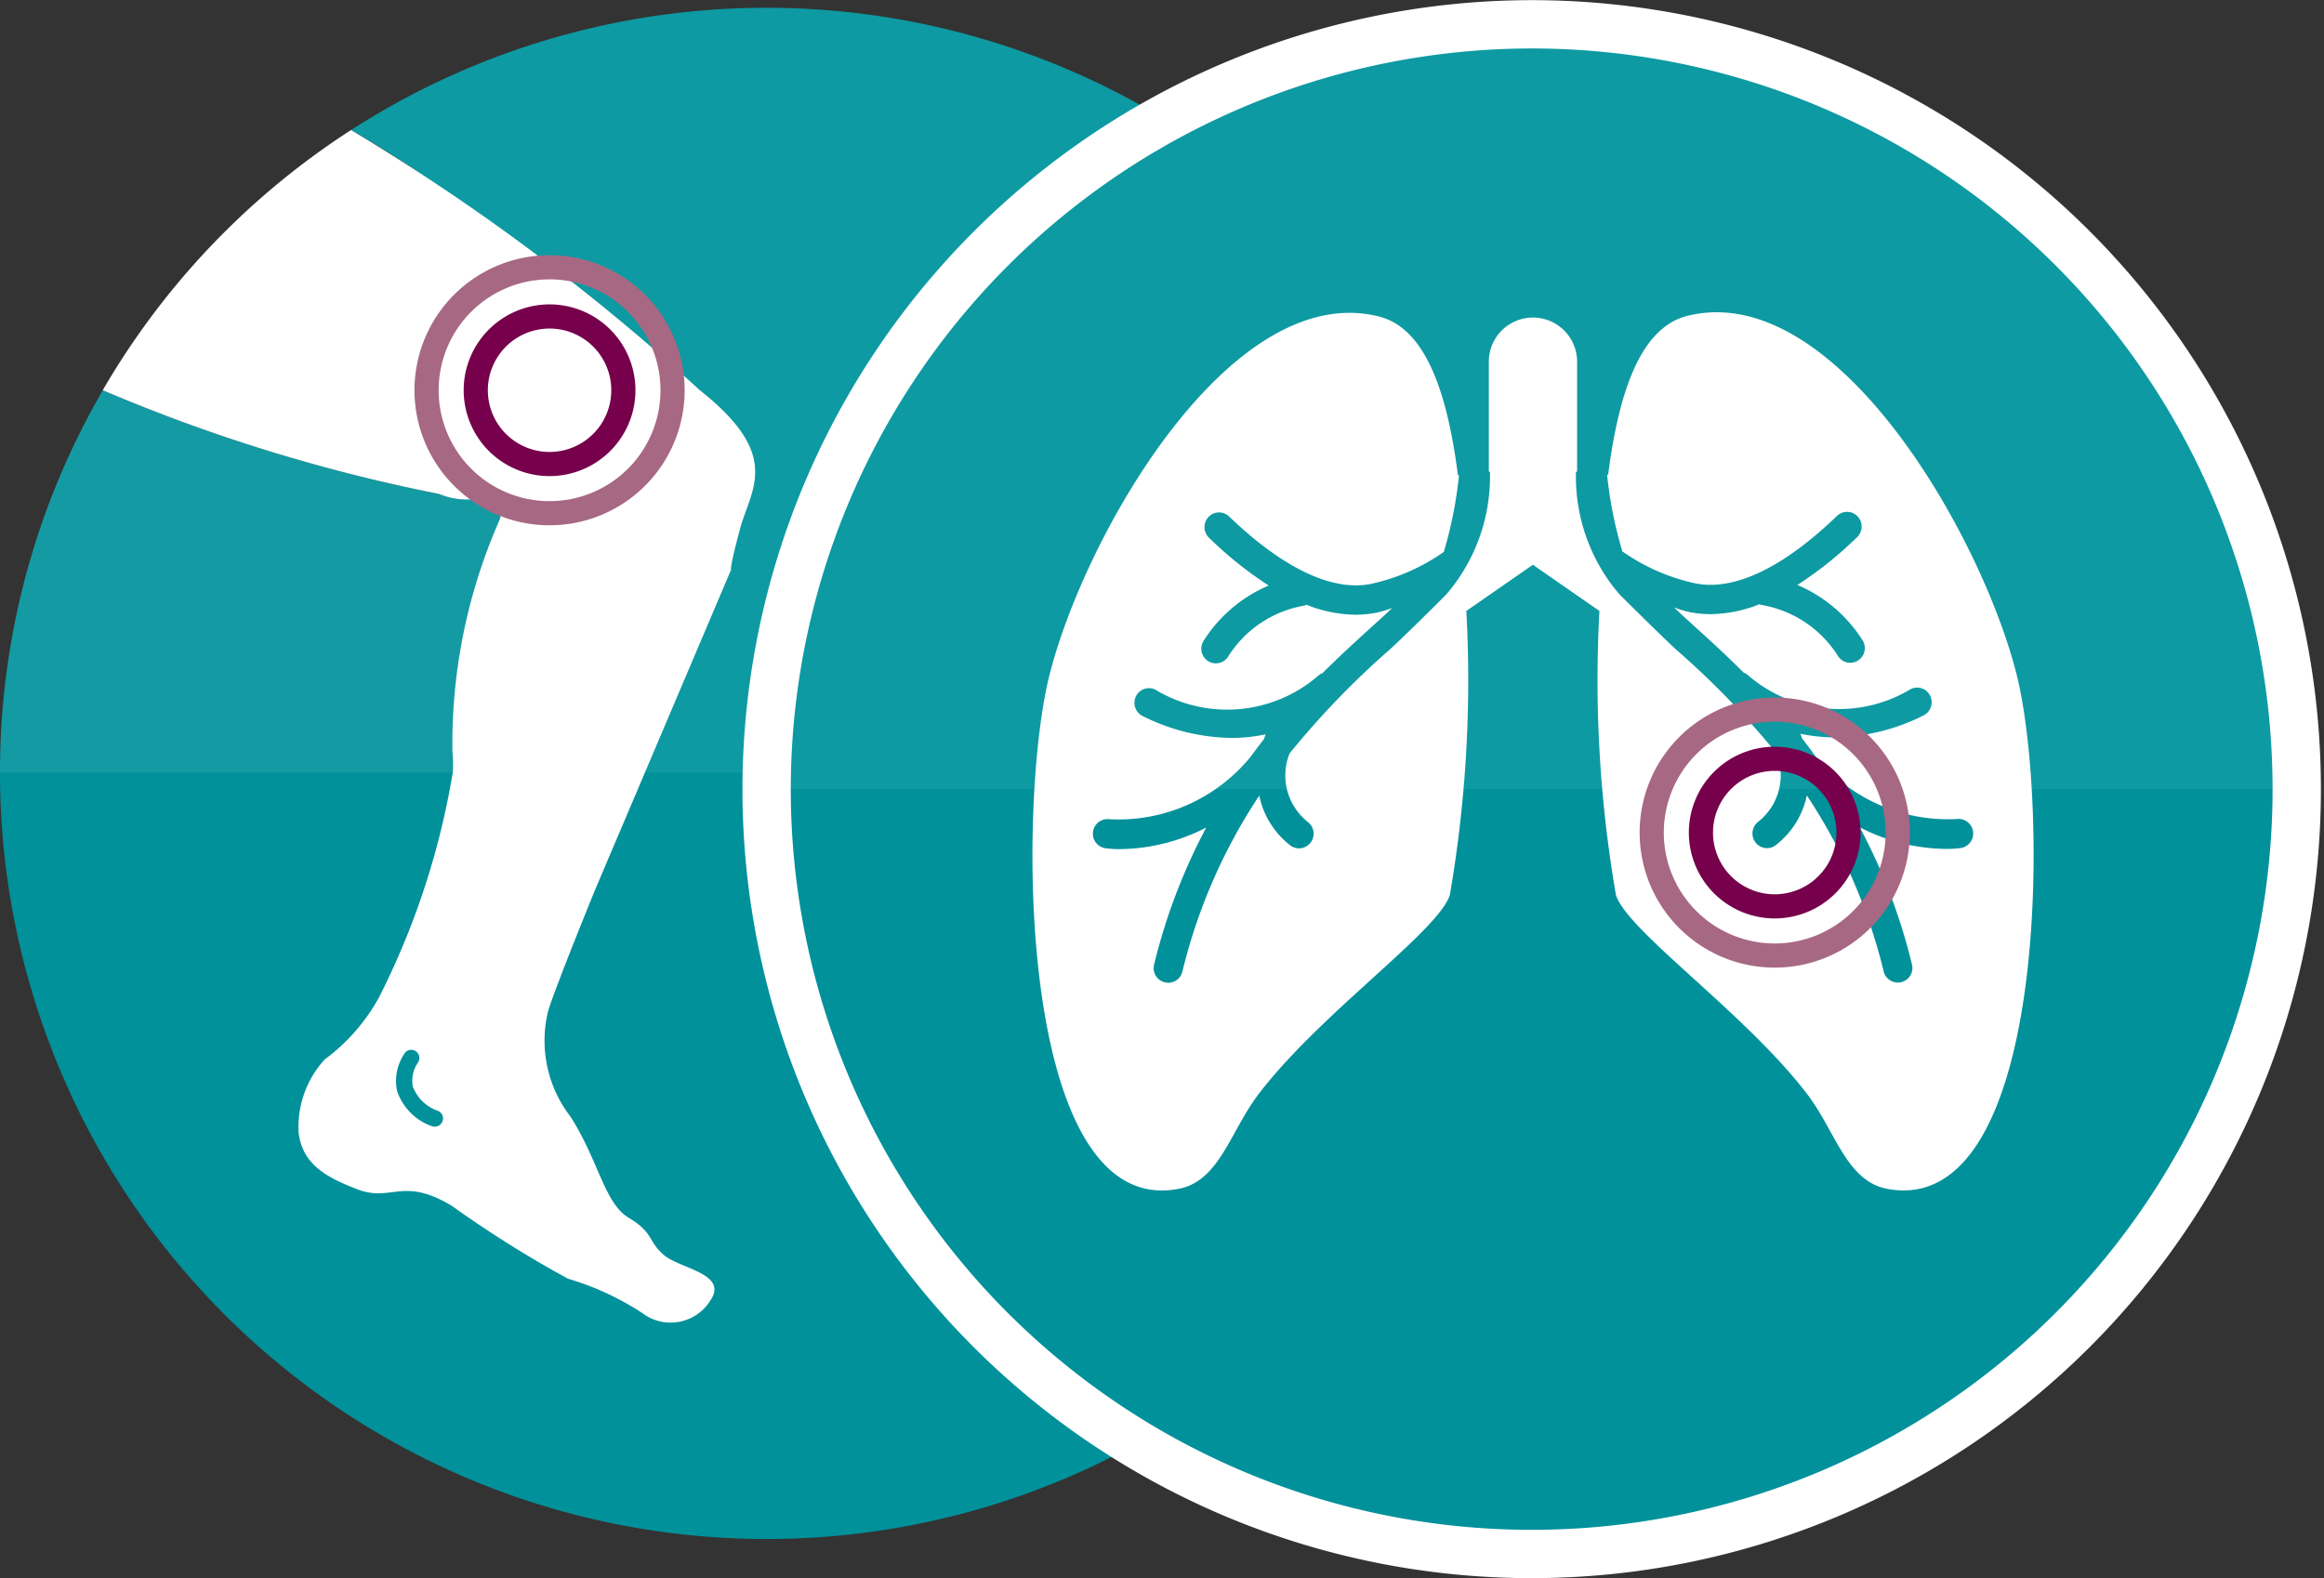
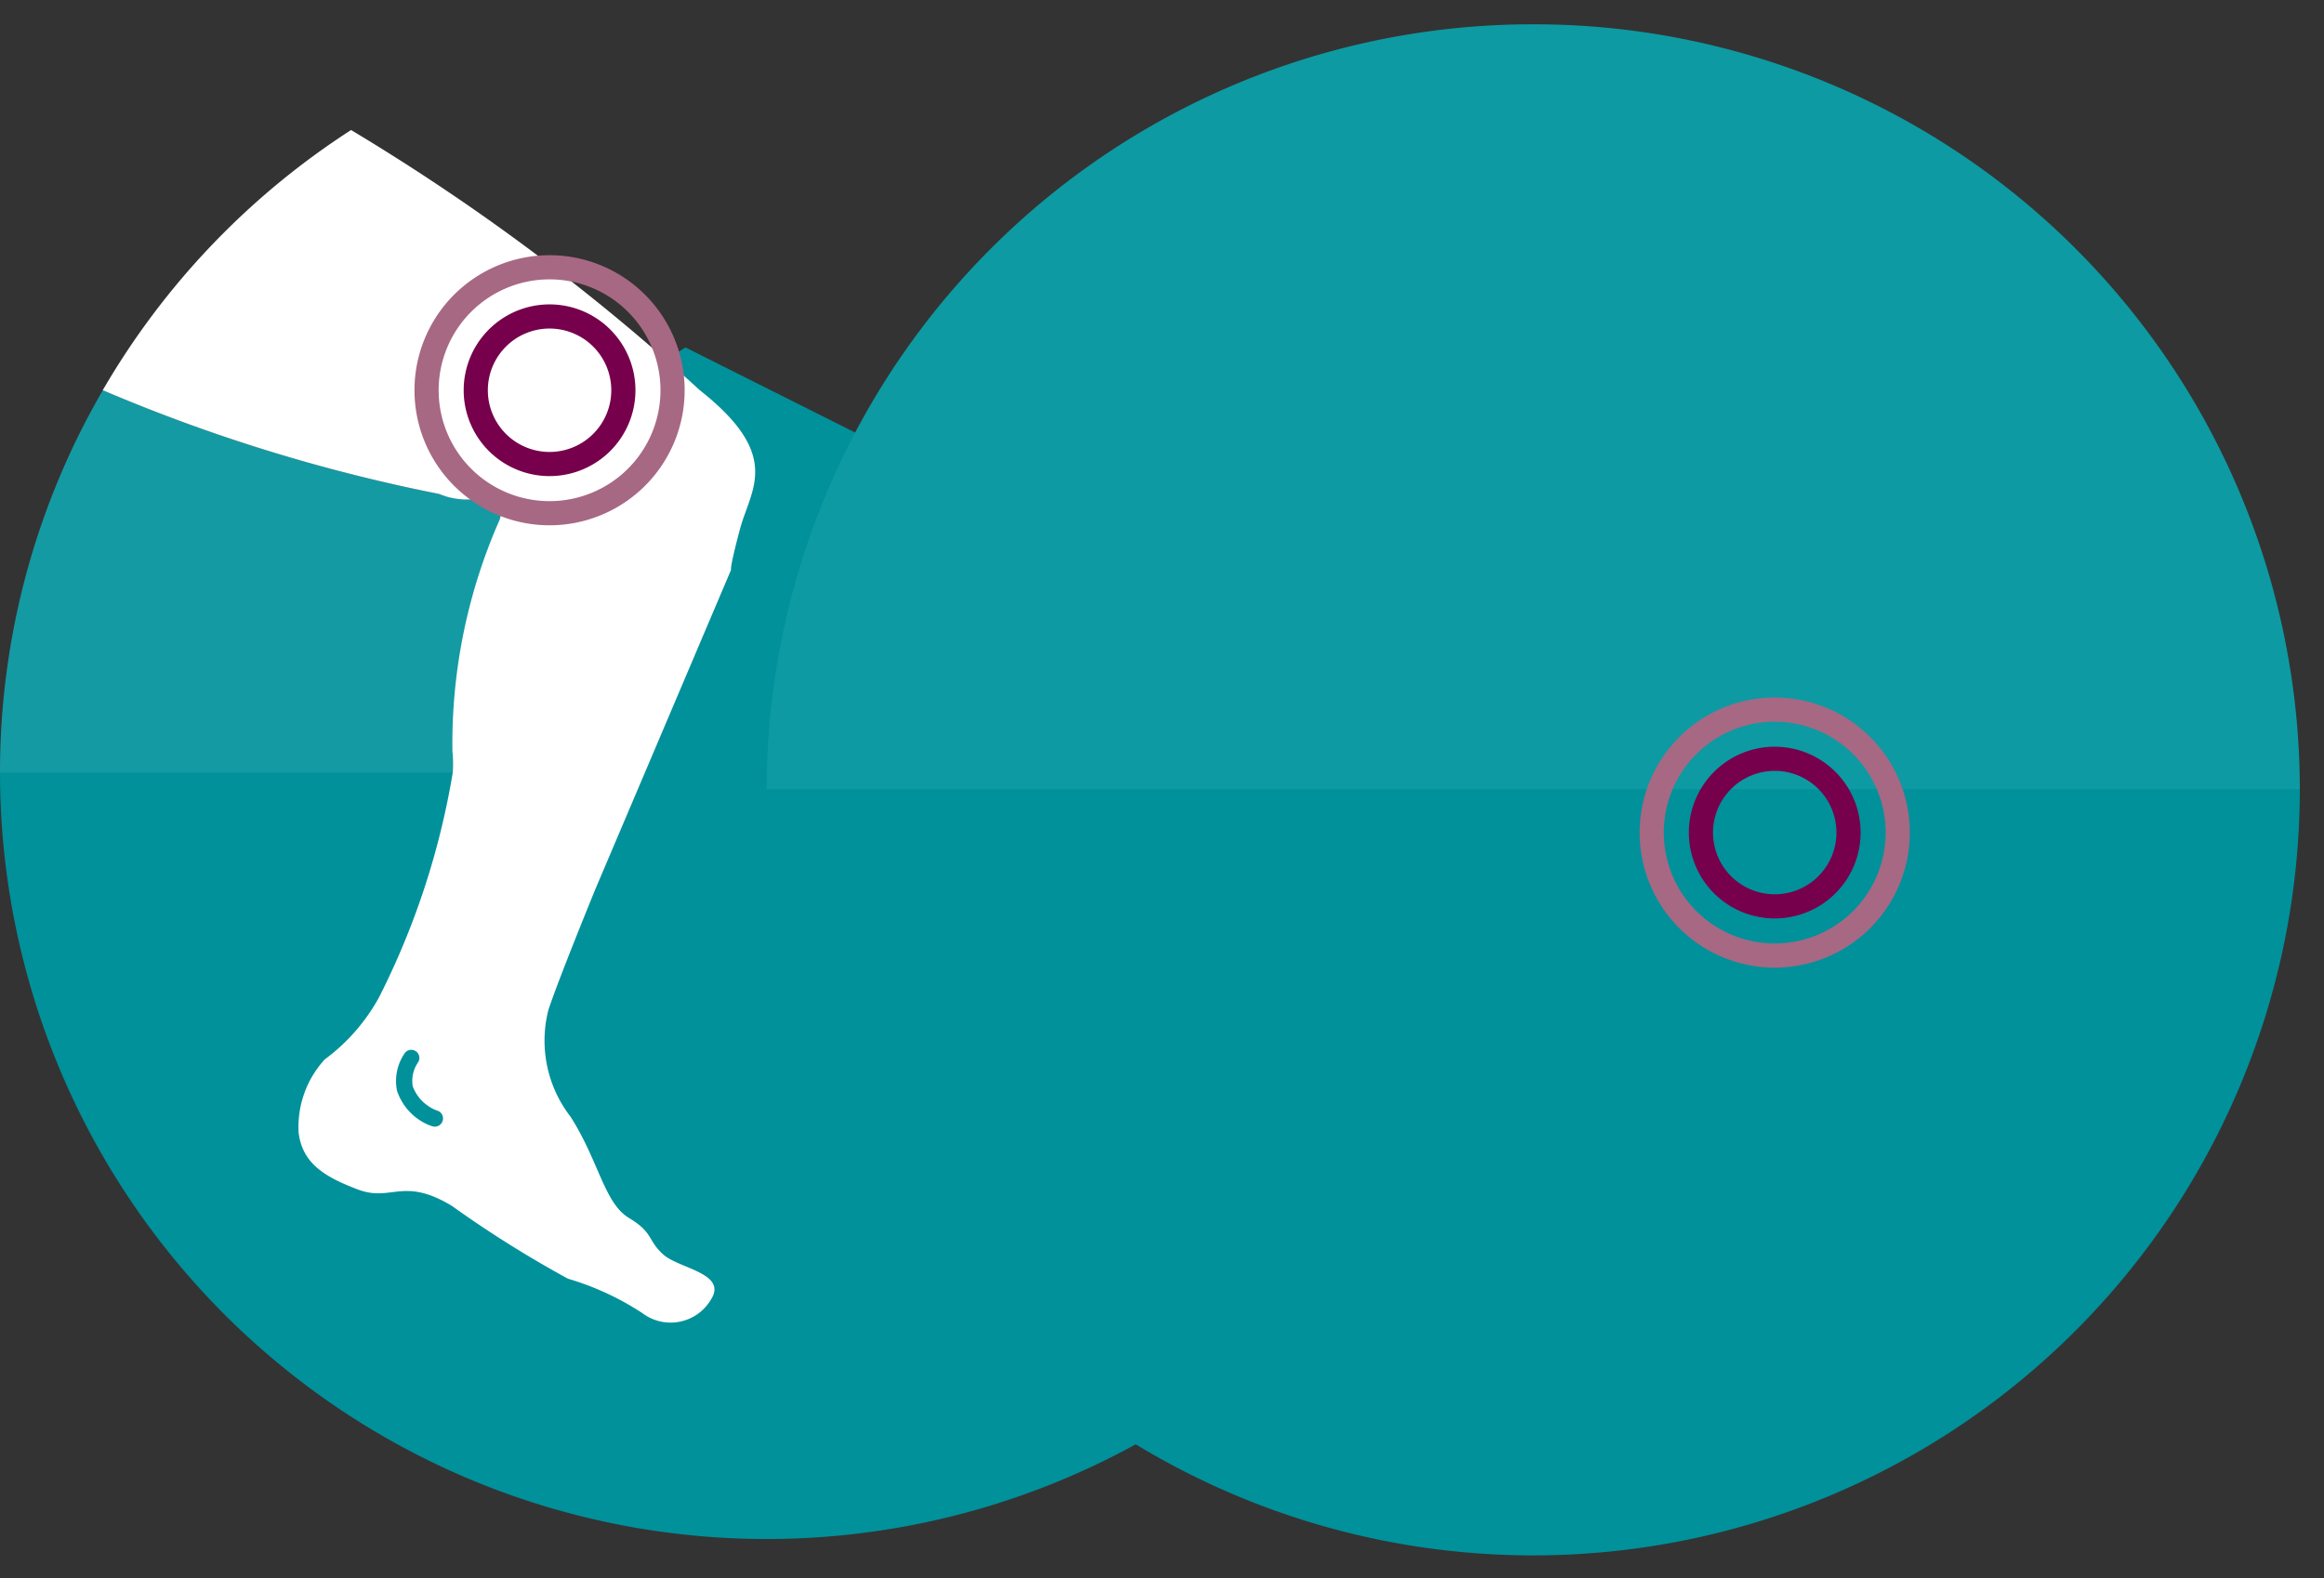
<svg xmlns="http://www.w3.org/2000/svg" width="48.086" height="32.661" viewBox="0 0 48.086 32.661">
  <rect x="0" y="0" width="48.086" height="32.661" fill="#333333" stroke="none" />
  <g id="Super-Home-VTE" transform="translate(0 0.161)">
    <g id="Group_75" data-name="Group 75">
      <path id="Path_174" data-name="Path 174" d="M31.724,29.446A15.862,15.862,0,0,1,0,29.446l14.183-8.8Z" transform="translate(0 -13.616)" fill="#00919b" fill-rule="evenodd" />
      <g id="Group_74" data-name="Group 74">
-         <path id="Path_175" data-name="Path 175" d="M24.935,64.608a.858.858,0,0,1-.527-.507.672.672,0,0,1,.11-.5.168.168,0,0,0-.268-.2,1,1,0,0,0-.168.785,1.162,1.162,0,0,0,.712.733l.005,0a.168.168,0,0,0,.136-.307Z" transform="translate(-15.867 -41.77)" fill="none" />
        <path id="Path_176" data-name="Path 176" d="M9.362,30.722a11.445,11.445,0,0,1,.975-4.786.335.335,0,0,0-.374-.454,1.506,1.506,0,0,1-.878-.085A35.089,35.089,0,0,1,2.128,23.25,15.724,15.724,0,0,0,0,31.166H9.369A2.673,2.673,0,0,0,9.362,30.722Z" transform="translate(0 -15.335)" fill="#149aa3" />
-         <path id="Path_177" data-name="Path 177" d="M28.306,8.353c1.72,1.356,1.3,1.6,1.082,2.431s-.185.845-.185.845l-1.785,4.2H45.8A15.865,15.865,0,0,0,21.34,2.53C25.338,4.856,26.99,7.315,28.306,8.353Z" transform="translate(-14.075)" fill="#0d9aa2" />
        <path id="Path_178" data-name="Path 178" d="M18.6,12.817a44.691,44.691,0,0,0-7.215-5.385,15.914,15.914,0,0,0-5.138,5.385,35.066,35.066,0,0,0,6.958,2.147,1.517,1.517,0,0,0,.877.086.335.335,0,0,1,.375.453,11.459,11.459,0,0,0-.975,4.786,2.563,2.563,0,0,1,.007.443,16.126,16.126,0,0,1-1.525,4.65,3.97,3.97,0,0,1-1.124,1.286,2.069,2.069,0,0,0-.54,1.519c.08.635.538.911,1.22,1.171.706.269.935-.272,1.952.342a23.207,23.207,0,0,0,2.4,1.506,5.792,5.792,0,0,1,1.539.712.969.969,0,0,0,1.418-.276c.355-.548-.65-.641-.981-.934s-.2-.452-.712-.758-.624-1.178-1.209-2.095a2.572,2.572,0,0,1-.462-2.2c.178-.563.972-2.505.972-2.505l1.027-2.417,1.784-4.2s-.037-.016.185-.845S20.321,14.174,18.6,12.817ZM13.27,27.963a.168.168,0,0,1-.217.083h-.006a1.164,1.164,0,0,1-.712-.733,1.011,1.011,0,0,1,.168-.785.168.168,0,0,1,.269.2.668.668,0,0,0-.11.5.855.855,0,0,0,.526.507A.167.167,0,0,1,13.27,27.963Z" transform="translate(-4.121 -4.902)" fill="#fff" />
      </g>
    </g>
    <g id="Group_77" data-name="Group 77" transform="translate(15.862 0.339)">
      <g id="Group_76" data-name="Group 76">
        <path id="Path_179" data-name="Path 179" d="M78.319,29.557a15.862,15.862,0,0,1-31.724,0L61.644,20.3Z" transform="translate(-46.595 -13.727)" fill="#00919b" fill-rule="evenodd" />
        <path id="Path_180" data-name="Path 180" d="M62.457,1a15.846,15.846,0,0,1,15.862,15.83H46.595A15.846,15.846,0,0,1,62.457,1Z" transform="translate(-46.595 -0.997)" fill="#0d9aa2" fill-rule="evenodd" />
      </g>
-       <path id="Path_181" data-name="Path 181" d="M62.457,1a15.83,15.83,0,1,1-15.862,15.83A15.846,15.846,0,0,1,62.457,1Z" transform="translate(-46.595 -0.997)" fill="none" stroke="#fff" stroke-miterlimit="10" stroke-width="1" fill-rule="evenodd" />
    </g>
    <g id="Group_78" data-name="Group 78" transform="translate(21.369 6.301)">
-       <path id="Path_182" data-name="Path 182" d="M83.122,25.975c-.76-2.945-3.768-8.141-6.8-7.391-.915.226-1.406,1.422-1.644,3.294l-.022-.012a8.551,8.551,0,0,0,.3,1.54c.013.017,0,.031.012.051a4.142,4.142,0,0,0,1.53.668c.8.152,1.808-.332,2.916-1.4a.3.3,0,0,1,.426.011.306.306,0,0,1-.011.43,7.871,7.871,0,0,1-1.235.989,2.968,2.968,0,0,1,1.355,1.156.306.306,0,0,1-.113.415.3.3,0,0,1-.149.04.3.3,0,0,1-.261-.153,2.327,2.327,0,0,0-1.57-1.043.281.281,0,0,1-.044-.017,2.813,2.813,0,0,1-1.011.206,2.219,2.219,0,0,1-.424-.04,2.108,2.108,0,0,1-.335-.1c.126.123.284.266.461.427.281.254.617.561.979.923a.3.3,0,0,1,.107.069,2.878,2.878,0,0,0,3.354.27.3.3,0,0,1,.4.144.305.305,0,0,1-.143.405,4.214,4.214,0,0,1-1.835.452,3.367,3.367,0,0,1-.709-.075c.014.034.025.067.037.1q.136.174.27.358A3.53,3.53,0,0,0,81.885,29a.3.3,0,0,1,.086.6,2.2,2.2,0,0,1-.307.018,3.967,3.967,0,0,1-1.779-.447,12.088,12.088,0,0,1,1.079,2.836.3.3,0,0,1-.221.368.292.292,0,0,1-.072.009.3.3,0,0,1-.292-.232,11.471,11.471,0,0,0-1.59-3.641,1.749,1.749,0,0,1-.654,1.038.3.3,0,0,1-.17.053.3.3,0,0,1-.248-.132.307.307,0,0,1,.077-.422,1.227,1.227,0,0,0,.368-1.409A17.419,17.419,0,0,0,76.1,25.506c-.238-.215-1.046-1.014-1.2-1.171a3.743,3.743,0,0,1-.888-2.506c0-.01.024-.021.024-.031v-.14h0V19.534a.913.913,0,1,0-1.827,0v2.122h0v.14c0,.011.025.021.024.031a3.743,3.743,0,0,1-.888,2.506c-.15.158-.958.956-1.2,1.171a17.444,17.444,0,0,0-2.059,2.139,1.227,1.227,0,0,0,.368,1.409.306.306,0,0,1,.077.422.3.3,0,0,1-.248.132.3.3,0,0,1-.17-.053,1.747,1.747,0,0,1-.654-1.038,11.475,11.475,0,0,0-1.59,3.641.3.3,0,0,1-.292.232.288.288,0,0,1-.072-.009.3.3,0,0,1-.221-.368,12.082,12.082,0,0,1,1.079-2.836,3.973,3.973,0,0,1-1.779.447,2.2,2.2,0,0,1-.307-.018.3.3,0,0,1,.086-.6,3.53,3.53,0,0,0,2.923-1.3q.134-.185.27-.358c.012-.033.023-.066.037-.1a3.364,3.364,0,0,1-.709.075,4.209,4.209,0,0,1-1.835-.452.306.306,0,0,1-.143-.405.3.3,0,0,1,.4-.144,2.878,2.878,0,0,0,3.354-.27.3.3,0,0,1,.107-.069c.361-.361.7-.668.979-.923.178-.161.336-.3.461-.427a2.1,2.1,0,0,1-.335.1,2.247,2.247,0,0,1-.424.04,2.815,2.815,0,0,1-1.011-.206.32.32,0,0,1-.044.017,2.328,2.328,0,0,0-1.57,1.043.3.3,0,0,1-.41.113.306.306,0,0,1-.113-.415,2.97,2.97,0,0,1,1.355-1.156,7.89,7.89,0,0,1-1.235-.989.306.306,0,0,1-.011-.43.3.3,0,0,1,.426-.011c1.108,1.065,2.117,1.549,2.916,1.4a4.152,4.152,0,0,0,1.53-.668c.009-.02,0-.034.012-.051a8.571,8.571,0,0,0,.3-1.54l-.022.012c-.238-1.872-.729-3.069-1.644-3.294-3.036-.75-6.044,4.446-6.8,7.391-.686,2.657-.685,11.314,2.667,10.666.845-.163,1.066-1.195,1.655-1.965,1.29-1.686,3.714-3.363,3.954-4.117a26.175,26.175,0,0,0,.341-5.878l1.377-.956,1.377.956a26.176,26.176,0,0,0,.341,5.878c.24.754,2.664,2.431,3.954,4.117.589.77.81,1.8,1.655,1.965C83.806,37.289,83.807,28.632,83.122,25.975Z" transform="translate(-62.773 -18.51)" fill="#fff" fill-rule="evenodd" />
-     </g>
+       </g>
    <g id="Group_79" data-name="Group 79" transform="translate(34.176 14.526)">
      <path id="Path_183" data-name="Path 183" d="M104.908,45.659a1.527,1.527,0,1,1-1.527,1.527A1.527,1.527,0,0,1,104.908,45.659Z" transform="translate(-102.363 -44.641)" fill="none" stroke="#76004b" stroke-miterlimit="10" stroke-width="0.5" fill-rule="evenodd" />
      <path id="Path_184" data-name="Path 184" d="M102.936,42.669a2.545,2.545,0,1,1-2.545,2.545A2.545,2.545,0,0,1,102.936,42.669Z" transform="translate(-100.391 -42.669)" fill="none" stroke="#a76883" stroke-miterlimit="10" stroke-width="0.5" fill-rule="evenodd" />
    </g>
    <g id="Group_80" data-name="Group 80" transform="translate(8.826 5.371)">
      <path id="Path_185" data-name="Path 185" d="M30.442,18.766a1.527,1.527,0,1,1-1.527,1.527A1.527,1.527,0,0,1,30.442,18.766Z" transform="translate(-27.897 -17.748)" fill="none" stroke="#76004b" stroke-miterlimit="10" stroke-width="0.5" fill-rule="evenodd" />
      <path id="Path_186" data-name="Path 186" d="M28.47,15.776a2.545,2.545,0,1,1-2.545,2.545A2.545,2.545,0,0,1,28.47,15.776Z" transform="translate(-25.925 -15.776)" fill="none" stroke="#a76883" stroke-miterlimit="10" stroke-width="0.5" fill-rule="evenodd" />
    </g>
  </g>
</svg>